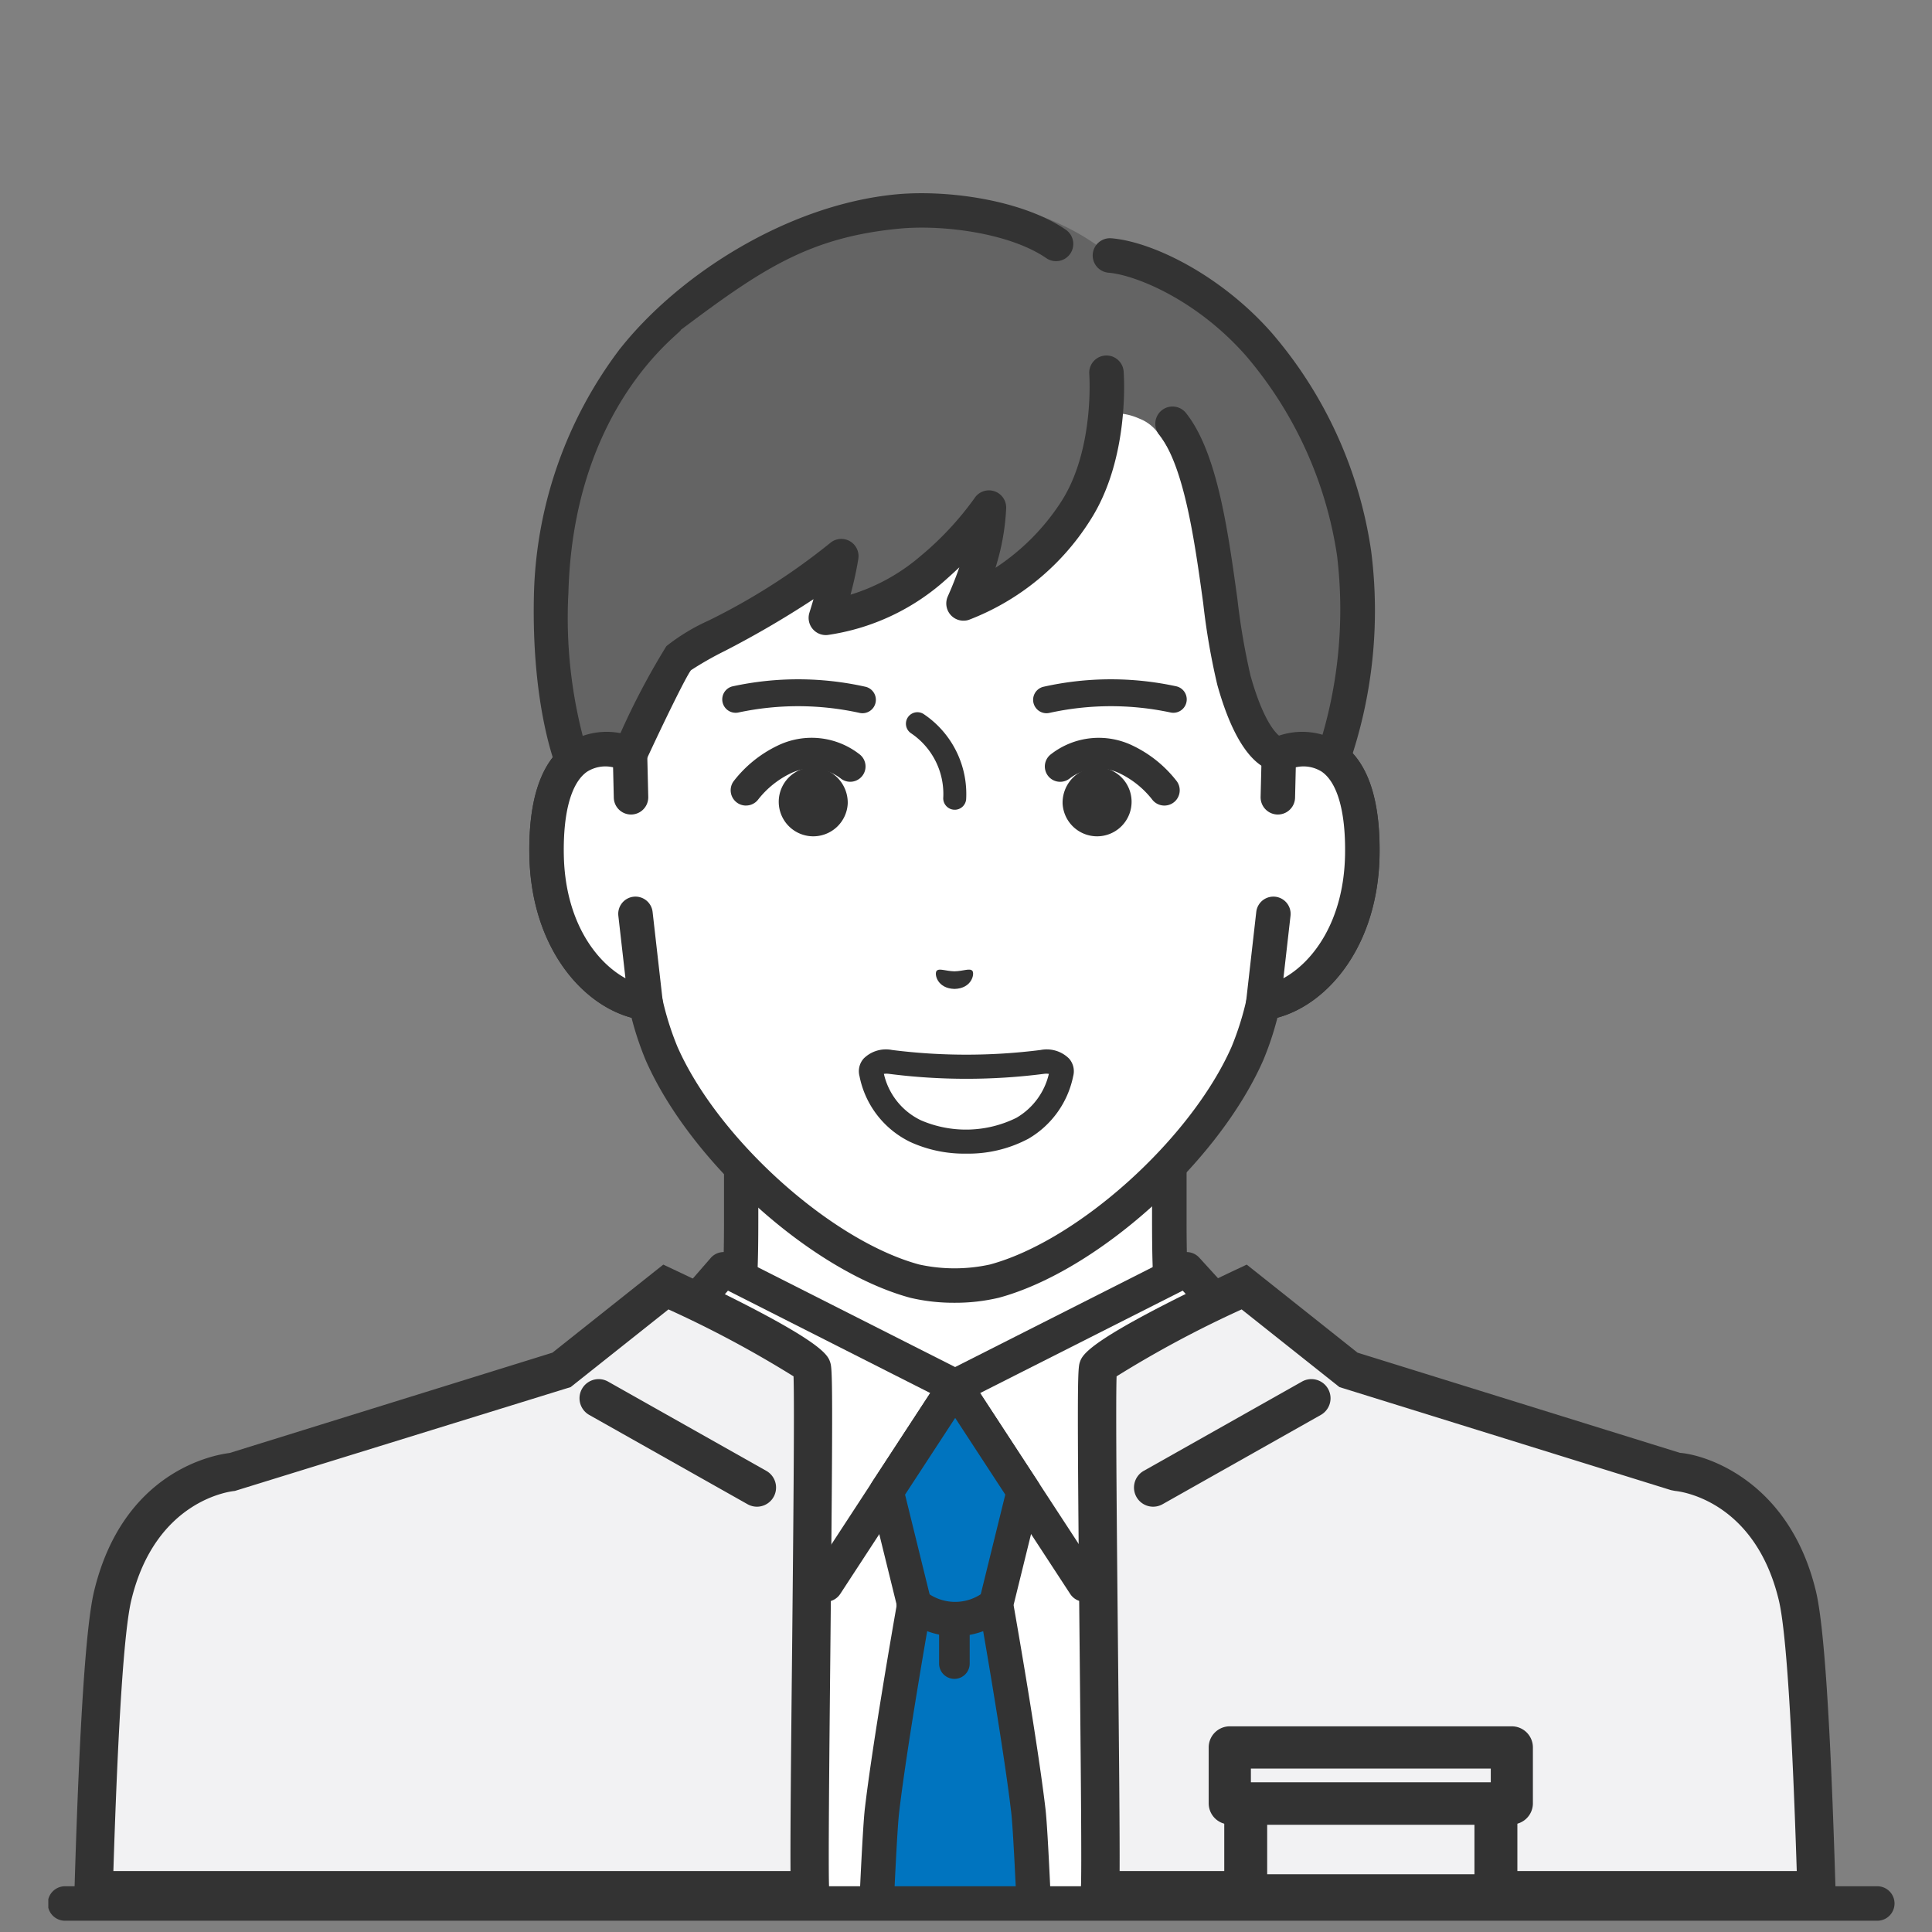
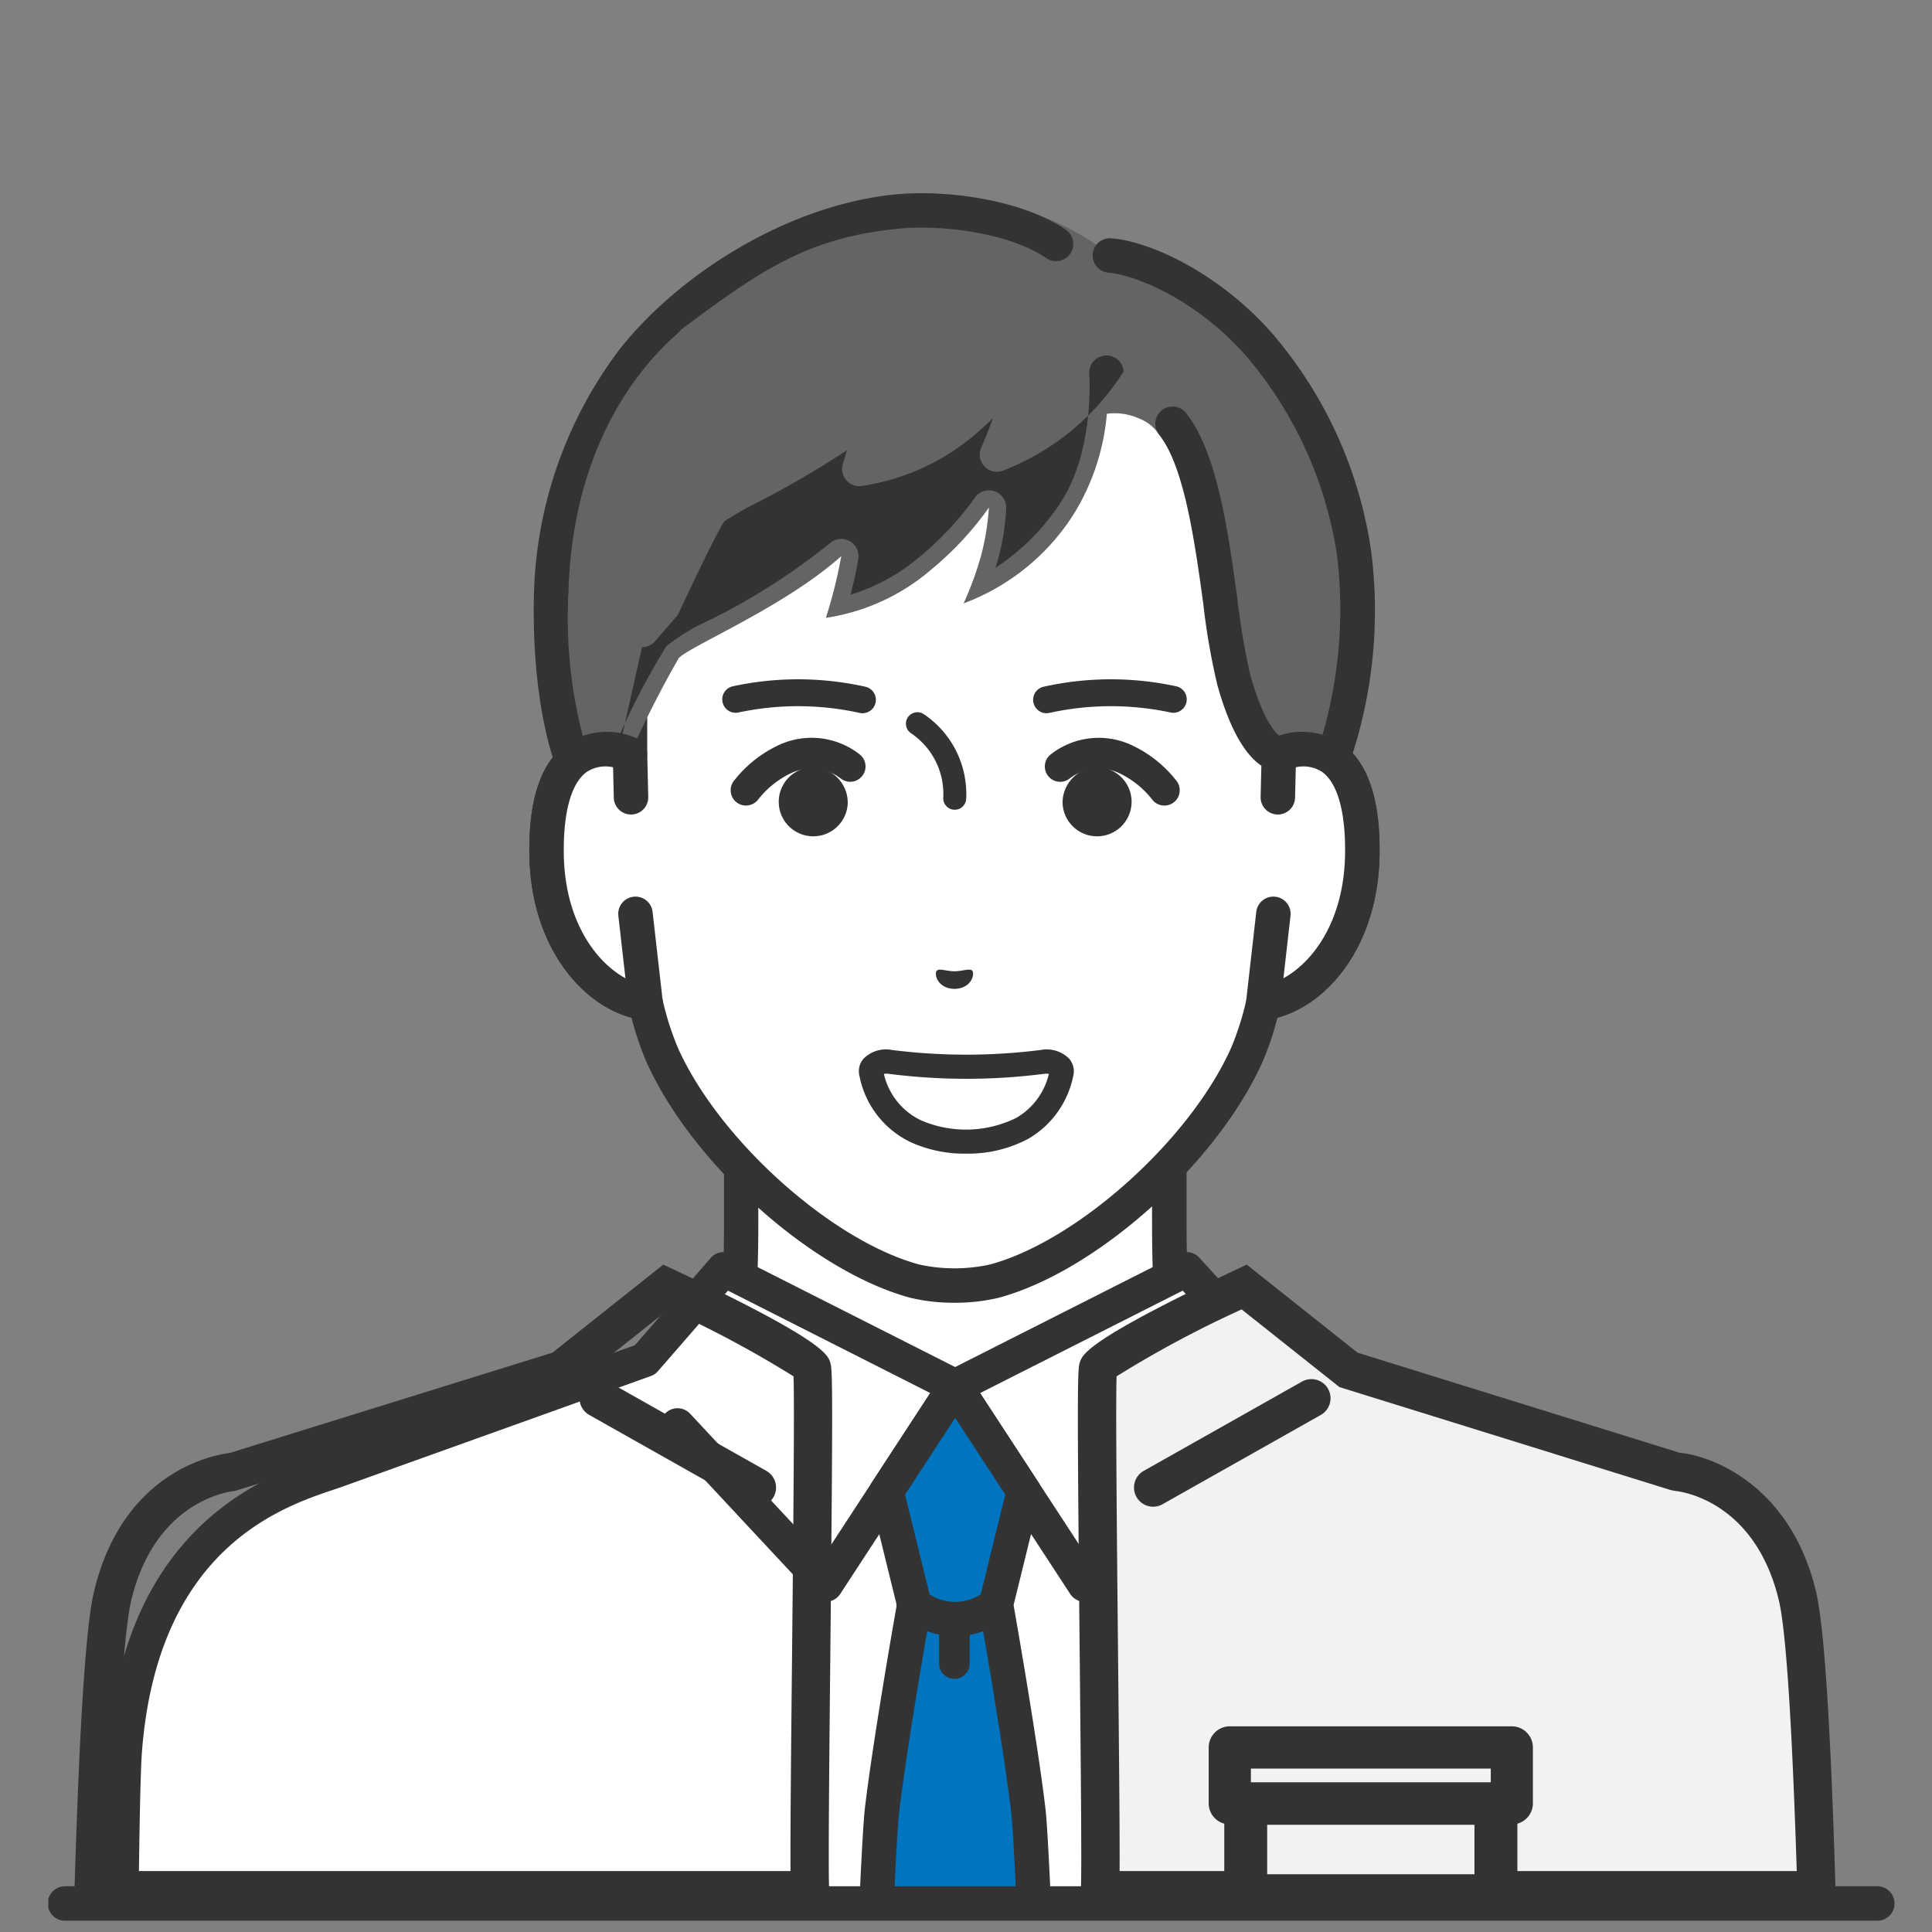
<svg xmlns="http://www.w3.org/2000/svg" height="120" viewBox="0 0 120 120" width="120">
  <rect x="0" y="0" width="120" height="120" fill="#808080" stroke="none" />
  <clipPath id="a">
    <path d="m0 0h114.704v107.3h-114.704z" />
  </clipPath>
  <path d="m0 0h120v120h-120z" fill="none" />
  <g clip-path="url(#a)" transform="translate(3 12)">
    <path d="m83.657 80.127c-8.809-3.312-10.756-6.232-12.28-7.947s-1.752-2.953-1.752-8.511v-17.281l-13.3 3.04-13.3-3.04v17.281c0 5.558-.228 6.8-1.752 8.511s-3.464 4.635-12.273 7.947 17.475 19.139 17.475 19.139h19.707s26.272-15.831 17.475-19.139" fill="#fff" />
    <path d="m66.184 100.336a1.07 1.07 0 0 1 -.553-1.987c7.964-4.8 19.047-13 18.754-16.209-.016-.169-.057-.618-1.105-1.012-8.312-3.128-10.718-5.928-12.311-7.786-.136-.158-.265-.309-.392-.452-1.823-2.052-2.021-3.681-2.021-9.221v-15.939l-11.989 2.741a1.1 1.1 0 0 1 -.477 0l-11.99-2.741v15.939c0 5.54-.2 7.169-2.022 9.221-.126.143-.256.294-.392.452-1.586 1.858-3.997 4.658-12.309 7.786-1.048.394-1.089.843-1.1 1.012-.294 3.207 10.79 11.409 18.754 16.209a1.07 1.07 0 0 1 -1.1 1.833c-3.4-2.045-20.3-12.538-19.781-18.238a3.329 3.329 0 0 1 2.483-2.819c7.8-2.933 9.989-5.486 11.439-7.176.145-.169.283-.329.417-.48 1.219-1.373 1.481-2.2 1.481-7.8v-17.281a1.071 1.071 0 0 1 1.309-1.044l13.059 2.985 13.058-2.985a1.071 1.071 0 0 1 1.304 1.044v17.281c0 5.6.262 6.427 1.482 7.8.134.151.271.311.416.48 1.45 1.69 3.641 4.243 11.439 7.176a3.326 3.326 0 0 1 2.483 2.819c.522 5.7-16.386 16.193-19.781 18.238a1.066 1.066 0 0 1 -.551.154" fill="#333" />
    <path d="m94.972 79.325-19.138-6.855-5.134-5.629-14.372 7.272-14.374-7.272-4.894 5.629-19.138 6.855c-2.63.942-12.081 3.237-13.174 17.4-.087 1.128-.153 4.292-.2 8.625h103.8c-.047-4.333-.114-7.5-.2-8.626-1.093-14.164-10.544-16.459-13.174-17.4" fill="#fff" />
    <path d="m108.347 106.422a1.07 1.07 0 0 1 -1.07-1.059c-.063-5.768-.142-7.836-.2-8.555-.973-12.6-8.631-15.18-11.9-16.281-.212-.071-.4-.135-.567-.194l-19.137-6.856a1.067 1.067 0 0 1 -.43-.286l-4.583-5.027-13.648 6.9a1.076 1.076 0 0 1 -.967 0l-13.63-6.9-4.347 5a1.056 1.056 0 0 1 -.446.305l-19.138 6.864c-.165.059-.355.123-.567.194-3.27 1.1-10.929 3.678-11.9 16.281-.056.719-.135 2.787-.2 8.554a1.07 1.07 0 1 1 -2.14-.023c.051-4.677.119-7.6.2-8.7 1.082-14.015 10-17.015 13.353-18.145.2-.066.375-.126.528-.18l18.875-6.761 4.71-5.418a1.071 1.071 0 0 1 1.291-.252l13.891 7.027 13.89-7.027a1.07 1.07 0 0 1 1.274.233l4.953 5.432 18.887 6.766c.153.054.33.114.528.18 3.356 1.13 12.271 4.13 13.353 18.146.084 1.092.153 4.018.2 8.7a1.069 1.069 0 0 1 -1.058 1.082z" fill="#333" />
    <path d="m64.363 87.482c-.031 0-.061 0-.092 0a1.067 1.067 0 0 1 -.8-.481l-8.038-12.301a1.07 1.07 0 1 1 1.792-1.171l7.287 11.154 8.279-8.875a1.07 1.07 0 1 1 1.565 1.46l-9.21 9.874a1.073 1.073 0 0 1 -.783.34" fill="#333" />
    <path d="m48.294 87.482a1.073 1.073 0 0 1 -.783-.34l-9.211-9.874a1.07 1.07 0 1 1 1.565-1.46l8.279 8.875 7.287-11.154a1.07 1.07 0 1 1 1.793 1.171l-8.034 12.3a1.067 1.067 0 0 1 -.8.481c-.031 0-.061 0-.092 0" fill="#333" />
    <path d="m58.864 87.654 1.727-7.015-4.263-6.525-4.263 6.525 1.727 7.015s-1.493 8.406-2.01 12.808c-.075.638-.177 2.379-.3 4.89h9.688c-.119-2.511-.221-4.252-.3-4.89-.517-4.4-2.01-12.808-2.01-12.808" fill="#0074bf" />
    <path d="m61.169 106.422a1.07 1.07 0 0 1 -1.069-1.022c-.124-2.615-.222-4.236-.29-4.815-.5-4.268-1.939-12.4-2-12.742a1.112 1.112 0 0 1 -.017-.191 1.055 1.055 0 0 1 .031-.256l1.616-6.563-3.112-4.763-3.113 4.765 1.616 6.565a1.055 1.055 0 0 1 .031.256 1.112 1.112 0 0 1 -.017.191c-.061.344-1.5 8.474-2 12.742-.068.58-.166 2.2-.29 4.815a1.07 1.07 0 1 1 -2.138-.1c.128-2.7.227-4.326.3-4.964.469-3.991 1.736-11.262 1.98-12.647l-1.674-6.8a1.067 1.067 0 0 1 .144-.841l4.263-6.526a1.07 1.07 0 0 1 1.792 0l4.263 6.526a1.067 1.067 0 0 1 .144.841l-1.674 6.8c.245 1.393 1.511 8.659 1.98 12.647.075.638.174 2.261.3 4.964a1.07 1.07 0 0 1 -1.018 1.12h-.052" fill="#333" />
    <path d="m56.328 89.636a5.227 5.227 0 0 1 -3.238-1.174 1.07 1.07 0 1 1 1.4-1.615 2.915 2.915 0 0 0 3.675-.006 1.07 1.07 0 0 1 1.4 1.621 5.227 5.227 0 0 1 -3.238 1.174" fill="#333" />
    <path d="m56.28 92.278a.951.951 0 0 1 -.951-.951v-2.762a.951.951 0 1 1 1.9 0v2.762a.951.951 0 0 1 -.951.951" fill="#333" />
    <path d="m76.44 34.844v-10.369a17.773 17.773 0 0 0 -2.186-8.558c-2.754-5.006-8.31-10.834-17.885-10.875h-.169c-9.574.041-15.134 5.869-17.883 10.875a17.784 17.784 0 0 0 -2.186 8.558v10.369c-2.231-.844-5.285-.3-5.18 6.241.094 5.788 3.58 8.89 6.151 9.21a19.185 19.185 0 0 0 .993 3.148c2.664 6.044 9.894 12.551 15.715 14.129a11.275 11.275 0 0 0 4.95 0c5.821-1.578 13.051-8.085 15.715-14.129a19.185 19.185 0 0 0 .993-3.148c2.572-.32 6.057-3.422 6.151-9.21.106-6.535-2.948-7.085-5.179-6.241" fill="#fff" />
    <path d="m56.285 68.917a11.748 11.748 0 0 1 -2.748-.31c-6.115-1.657-13.631-8.4-16.421-14.732a19.029 19.029 0 0 1 -.89-2.663c-3.133-.836-6.253-4.459-6.345-10.11-.056-3.456.734-5.783 2.347-6.916a4.1 4.1 0 0 1 2.833-.694v-9.017a18.9 18.9 0 0 1 2.319-9.075c2.333-4.246 7.88-11.381 18.82-11.428h.172c10.938.047 16.485 7.182 18.818 11.428a18.9 18.9 0 0 1 2.319 9.073v9.017a4.109 4.109 0 0 1 2.833.694c1.613 1.134 2.4 3.461 2.347 6.917-.092 5.65-3.212 9.273-6.345 10.109a19 19 0 0 1 -.885 2.652c-2.794 6.338-10.311 13.088-16.419 14.743a11.715 11.715 0 0 1 -2.755.312m-21.714-33.307a1.9 1.9 0 0 0 -1.112.327c-.97.681-1.48 2.5-1.437 5.13.084 5.195 3.1 7.9 5.213 8.167a1.069 1.069 0 0 1 .91.819 18.012 18.012 0 0 0 .935 2.97c2.517 5.71 9.533 12.032 15.01 13.517a10.262 10.262 0 0 0 4.4 0c5.468-1.482 12.485-7.8 15.007-13.525a18.221 18.221 0 0 0 .93-2.959 1.071 1.071 0 0 1 .91-.82c2.114-.263 5.128-2.971 5.213-8.165.042-2.628-.468-4.45-1.437-5.131a2.519 2.519 0 0 0 -2.293-.092 1.071 1.071 0 0 1 -1.451-1v-10.373a16.746 16.746 0 0 0 -2.054-8.042 18.962 18.962 0 0 0 -16.951-10.321h-.164a18.96 18.96 0 0 0 -16.944 10.321 16.746 16.746 0 0 0 -2.056 8.042v10.37a1.071 1.071 0 0 1 -1.449 1 3.43 3.43 0 0 0 -1.182-.236" fill="#333" />
    <path d="m68.917 14.887c2.615 3.292 3.7 11.736 4.718 15.359 1.309 4.675 2.805 4.6 2.805 4.6l1.119 1.538 2.217-1.234a28.269 28.269 0 0 0 1.332-12.772 25.7 25.7 0 0 0 -5.88-12.949c-3.08-3.522-7.073-5.375-9.287-5.559-2.929-2.557-8.425-4.165-12.773-3.552-7.35 1.036-13.277 4.994-17.718 9.42l1.51.239a21.965 21.965 0 0 0 -5.724 14.781c-.2 7.028 1.367 10.673 1.367 10.673l2.195.951 1.333-1.538a64.8 64.8 0 0 1 3.029-5.969c.756-.779 6.583-3.191 10.093-6.333a30.177 30.177 0 0 1 -.955 3.834 12.966 12.966 0 0 0 6.575-3.026 19.773 19.773 0 0 0 3.552-3.826 16.039 16.039 0 0 1 -.509 3.065 20.664 20.664 0 0 1 -1.066 2.888 13.786 13.786 0 0 0 6.963-5.743 14.18 14.18 0 0 0 1.936-6.034 3.7 3.7 0 0 1 2.014.3 2.573 2.573 0 0 1 1.154.881" fill="#646464" />
-     <path d="m34.8 37.452a1.075 1.075 0 0 1 -.425-.088l-2.195-.951a1.066 1.066 0 0 1 -.557-.56c-.068-.157-1.656-3.943-1.454-11.125a26.311 26.311 0 0 1 5.284-14.99c3.68-4.696 10.495-9.028 17.216-9.667 3.2-.3 7.85.354 10.532 2.2a1.07 1.07 0 0 1 -1.215 1.762c-2.237-1.539-6.365-2.092-9.114-1.833-5.622.536-8.562 2.52-13.585 6.289.147.12-6.658 4.61-6.981 16.3a29.31 29.31 0 0 0 1.145 9.844l1.053.456.72-.83a45.3 45.3 0 0 1 3.168-6.127 12.411 12.411 0 0 1 2.631-1.593 40.18 40.18 0 0 0 7.517-4.793 1.07 1.07 0 0 1 1.772.96c-.113.732-.3 1.537-.483 2.231a12.1 12.1 0 0 0 4.341-2.393 19.228 19.228 0 0 0 3.351-3.59 1.071 1.071 0 0 1 1.975.6 14.378 14.378 0 0 1 -.436 2.913c-.071.272-.148.539-.228.8a13.986 13.986 0 0 0 4.082-4.109c2.074-3.217 1.747-7.878 1.743-7.924a1.07 1.07 0 0 1 2.134-.166c.017.219.393 5.417-2.078 9.25a15.441 15.441 0 0 1 -7.537 6.182 1.07 1.07 0 0 1 -1.3-1.471c0-.011.357-.772.71-1.792-.308.294-.646.6-1.013.923a13.987 13.987 0 0 1 -7.173 3.281 1.07 1.07 0 0 1 -1.123-1.394c0-.008.109-.338.251-.831a59.8 59.8 0 0 1 -5.5 3.211 20.651 20.651 0 0 0 -2.109 1.2c-.3.378-1.7 3.244-2.816 5.661a1.032 1.032 0 0 1 -.164.254l-1.333 1.538a1.069 1.069 0 0 1 -.809.369" fill="#333" />
+     <path d="m34.8 37.452a1.075 1.075 0 0 1 -.425-.088l-2.195-.951a1.066 1.066 0 0 1 -.557-.56c-.068-.157-1.656-3.943-1.454-11.125a26.311 26.311 0 0 1 5.284-14.99c3.68-4.696 10.495-9.028 17.216-9.667 3.2-.3 7.85.354 10.532 2.2a1.07 1.07 0 0 1 -1.215 1.762c-2.237-1.539-6.365-2.092-9.114-1.833-5.622.536-8.562 2.52-13.585 6.289.147.12-6.658 4.61-6.981 16.3a29.31 29.31 0 0 0 1.145 9.844l1.053.456.72-.83a45.3 45.3 0 0 1 3.168-6.127 12.411 12.411 0 0 1 2.631-1.593 40.18 40.18 0 0 0 7.517-4.793 1.07 1.07 0 0 1 1.772.96c-.113.732-.3 1.537-.483 2.231a12.1 12.1 0 0 0 4.341-2.393 19.228 19.228 0 0 0 3.351-3.59 1.071 1.071 0 0 1 1.975.6 14.378 14.378 0 0 1 -.436 2.913c-.071.272-.148.539-.228.8a13.986 13.986 0 0 0 4.082-4.109c2.074-3.217 1.747-7.878 1.743-7.924a1.07 1.07 0 0 1 2.134-.166a15.441 15.441 0 0 1 -7.537 6.182 1.07 1.07 0 0 1 -1.3-1.471c0-.011.357-.772.71-1.792-.308.294-.646.6-1.013.923a13.987 13.987 0 0 1 -7.173 3.281 1.07 1.07 0 0 1 -1.123-1.394c0-.008.109-.338.251-.831a59.8 59.8 0 0 1 -5.5 3.211 20.651 20.651 0 0 0 -2.109 1.2c-.3.378-1.7 3.244-2.816 5.661a1.032 1.032 0 0 1 -.164.254l-1.333 1.538a1.069 1.069 0 0 1 -.809.369" fill="#333" />
    <path d="m77.561 37.453a1.069 1.069 0 0 1 -.866-.441l-.885-1.212c-.869-.332-2.153-1.5-3.2-5.261a42.476 42.476 0 0 1 -.875-5.059c-.522-3.792-1.171-8.511-2.745-10.494a1.07 1.07 0 1 1 1.676-1.331c1.938 2.441 2.6 7.271 3.189 11.533a42.561 42.561 0 0 0 .816 4.774c.879 3.138 1.754 3.741 1.9 3.824a1.073 1.073 0 0 1 .736.433l.562.771 1.038-.578a27.994 27.994 0 0 0 1.14-11.9 24.729 24.729 0 0 0 -5.623-12.374c-3.081-3.523-6.892-5.058-8.57-5.2a1.07 1.07 0 0 1 .176-2.138c2.586.215 6.853 2.318 10 5.921a26.635 26.635 0 0 1 6.137 13.523 29.133 29.133 0 0 1 -1.4 13.3 1.073 1.073 0 0 1 -.472.536l-2.216 1.233a1.063 1.063 0 0 1 -.52.136" fill="#333" />
    <path d="m36.2 37.521-.064-2.676c-2.232-.845-5.287-.3-5.181 6.24.094 5.788 3.579 8.89 6.151 9.211l-.63-5.535z" fill="#fff" />
    <path d="m37.1 51.366a1.2 1.2 0 0 1 -.133-.008c-3.362-.42-6.989-4.156-7.088-10.255-.056-3.457.734-5.784 2.347-6.917a4.492 4.492 0 0 1 4.283-.342 1.071 1.071 0 0 1 .691.975l.064 2.676a1.07 1.07 0 1 1 -2.14.052l-.045-1.889a2.124 2.124 0 0 0 -1.622.279c-.97.681-1.48 2.5-1.438 5.131.067 4.127 1.984 6.684 3.829 7.693l-.441-3.879a1.07 1.07 0 0 1 2.127-.242l.629 5.535a1.069 1.069 0 0 1 -1.063 1.191" fill="#333" />
    <path d="m76.439 34.845-.064 2.676-.275 7.241-.631 5.538c2.571-.321 6.057-3.422 6.15-9.211.106-6.536-2.949-7.085-5.18-6.24" fill="#fff" />
    <g fill="#333">
      <path d="m75.468 51.366a1.069 1.069 0 0 1 -1.068-1.191l.629-5.535a1.07 1.07 0 0 1 2.127.242l-.441 3.879c1.845-1.009 3.762-3.566 3.829-7.693.042-2.628-.468-4.45-1.438-5.131a2.124 2.124 0 0 0 -1.622-.279l-.045 1.889a1.07 1.07 0 1 1 -2.14-.052l.065-2.676a1.069 1.069 0 0 1 .69-.975 4.492 4.492 0 0 1 4.283.342c1.613 1.133 2.4 3.46 2.347 6.917-.1 6.1-3.726 9.835-7.089 10.255a1.17 1.17 0 0 1 -.132.008" />
      <path d="m50.575 32.3a.861.861 0 0 1 -.2-.024 17.759 17.759 0 0 0 -7.482-.028.832.832 0 0 1 -.4-1.616 19.146 19.146 0 0 1 8.278.027.833.833 0 0 1 -.2 1.641" />
      <path d="m56.3 38.291a.563.563 0 0 1 -.071 0 .713.713 0 0 1 -.64-.78 4.541 4.541 0 0 0 -2.007-3.97.713.713 0 1 1 .8-1.181 5.975 5.975 0 0 1 2.627 5.292.713.713 0 0 1 -.709.643" />
      <path d="m62 32.3a.833.833 0 0 1 -.2-1.641 19.146 19.146 0 0 1 8.278-.027.832.832 0 0 1 -.4 1.616 17.759 17.759 0 0 0 -7.482.028.861.861 0 0 1 -.2.024" />
      <path d="m43.334 38.035a.951.951 0 0 1 -.776-1.5 7.592 7.592 0 0 1 2.752-2.228 4.831 4.831 0 0 1 5.075.542.951.951 0 1 1 -1.152 1.514 2.98 2.98 0 0 0 -3.109-.336 5.723 5.723 0 0 0 -2.012 1.606.951.951 0 0 1 -.778.4" />
      <path d="m49.654 37.916a2.144 2.144 0 1 1 -2.14-2.259 2.2 2.2 0 0 1 2.14 2.259" />
      <path d="m69.323 38.035a.951.951 0 0 1 -.778-.4 5.736 5.736 0 0 0 -2.012-1.606 2.975 2.975 0 0 0 -3.109.336.951.951 0 1 1 -1.152-1.514 4.831 4.831 0 0 1 5.075-.542 7.591 7.591 0 0 1 2.753 2.226.951.951 0 0 1 -.776 1.5" />
      <path d="m63 37.916a2.144 2.144 0 1 0 2.14-2.259 2.2 2.2 0 0 0 -2.14 2.259" />
      <path d="m55.177 48.3c.153-.177.566.019 1.109.031.542-.013.955-.21 1.108-.033s-.024 1.1-1.108 1.126c-1.083-.027-1.267-.941-1.109-1.124" />
      <path d="m113.634 107.3h-112.563a1.071 1.071 0 1 1 0-2.141h112.563a1.071 1.071 0 0 1 0 2.141" />
      <path d="m57 59.654a8.056 8.056 0 0 1 -3.449-.718 5.776 5.776 0 0 1 -3.165-4.092 1.187 1.187 0 0 1 .262-1.1 1.964 1.964 0 0 1 1.764-.527 36.745 36.745 0 0 0 9.219 0 1.97 1.97 0 0 1 1.766.529 1.188 1.188 0 0 1 .26 1.1 5.835 5.835 0 0 1 -2.771 3.877 7.937 7.937 0 0 1 -3.886.931m-5.1-4.954a4.233 4.233 0 0 0 2.306 2.886 7.06 7.06 0 0 0 5.925-.157 4.281 4.281 0 0 0 2.016-2.729 1.126 1.126 0 0 0 -.315 0 37.867 37.867 0 0 1 -9.609 0 1.167 1.167 0 0 0 -.319 0m-.066-.243v.009z" />
    </g>
-     <path d="m38.36 67.938-6.48 5.148-20.38 6.334s-5.747.418-7.5 7.687c-.52 2.157-.9 8.876-1.185 18.3h44.5c-.153-1.849.343-31.745.123-32.408-.308-.922-9.081-5.058-9.081-5.058" fill="#f2f2f3" />
    <path d="m48.608 106.593h-47.018l.037-1.225c.311-10.361.709-16.425 1.218-18.54 1.791-7.428 7.383-8.453 8.413-8.579l20.056-6.232 6.885-5.47.668.315c9.233 4.353 9.538 5.267 9.7 5.758.138.413.174 1.33.009 17.812-.066 6.6-.14 14.07-.074 14.874zm-44.566-2.379h42.058c-.016-2.221.029-7 .1-13.807.068-6.789.152-15.123.088-16.92a67.4 67.4 0 0 0 -7.768-4.157l-6.075 4.825-20.858 6.45c-.192.017-4.916.5-6.43 6.78-.445 1.847-.82 7.506-1.115 16.829" fill="#333" />
    <path d="m44.017 81.584a1.2 1.2 0 0 1 -.583-.153l-9.834-5.546a1.189 1.189 0 1 1 1.168-2.072l9.83 5.545a1.19 1.19 0 0 1 -.585 2.226" fill="#333" />
    <path d="m74.281 67.938 6.479 5.148 20.381 6.334s5.746.418 7.5 7.687c.52 2.157.9 8.876 1.185 18.3h-44.5c.153-1.849-.344-31.745-.123-32.408.307-.922 9.081-5.058 9.081-5.058" fill="#f2f2f3" />
    <path d="m111.05 106.593h-47.017l.1-1.286c.067-.8-.009-8.262-.074-14.842-.165-16.513-.129-17.432.009-17.845.163-.49.467-1.405 9.7-5.758l.668-.315 6.884 5.47 20.024 6.222c1.666.132 6.8 1.768 8.445 8.589.51 2.114.909 8.178 1.219 18.54zm-44.511-2.379h42.061c-.3-9.324-.671-14.983-1.116-16.828-1.514-6.282-6.236-6.764-6.437-6.781l-.258-.05-20.593-6.4-6.075-4.825a67.426 67.426 0 0 0 -7.768 4.157c-.063 1.8.021 10.15.088 16.955.068 6.788.112 11.555.1 13.772" fill="#333" />
    <path d="m68.624 81.584a1.19 1.19 0 0 1 -.585-2.226l9.83-5.545a1.189 1.189 0 0 1 1.168 2.072l-9.83 5.546a1.2 1.2 0 0 1 -.583.153" fill="#333" />
    <path d="m0 0h15.54v5.741h-15.54z" fill="#f2f2f3" transform="translate(74.374 100.006)" />
    <path d="m89.914 107.08h-15.54a1.333 1.333 0 0 1 -1.333-1.333v-5.74a1.333 1.333 0 0 1 1.333-1.333h15.54a1.333 1.333 0 0 1 1.333 1.333v5.74a1.333 1.333 0 0 1 -1.333 1.333m-14.207-2.666h12.874v-3.074h-12.874z" fill="#333" />
    <path d="m0 0h17.518v3.471h-17.518z" fill="#f2f2f3" transform="translate(73.385 96.536)" />
    <path d="m90.9 101.318h-17.515a1.311 1.311 0 0 1 -1.311-1.311v-3.472a1.311 1.311 0 0 1 1.311-1.31h17.515a1.311 1.311 0 0 1 1.311 1.31v3.472a1.311 1.311 0 0 1 -1.311 1.311m-16.205-2.618h14.9v-.851h-14.9z" fill="#333" />
  </g>
</svg>